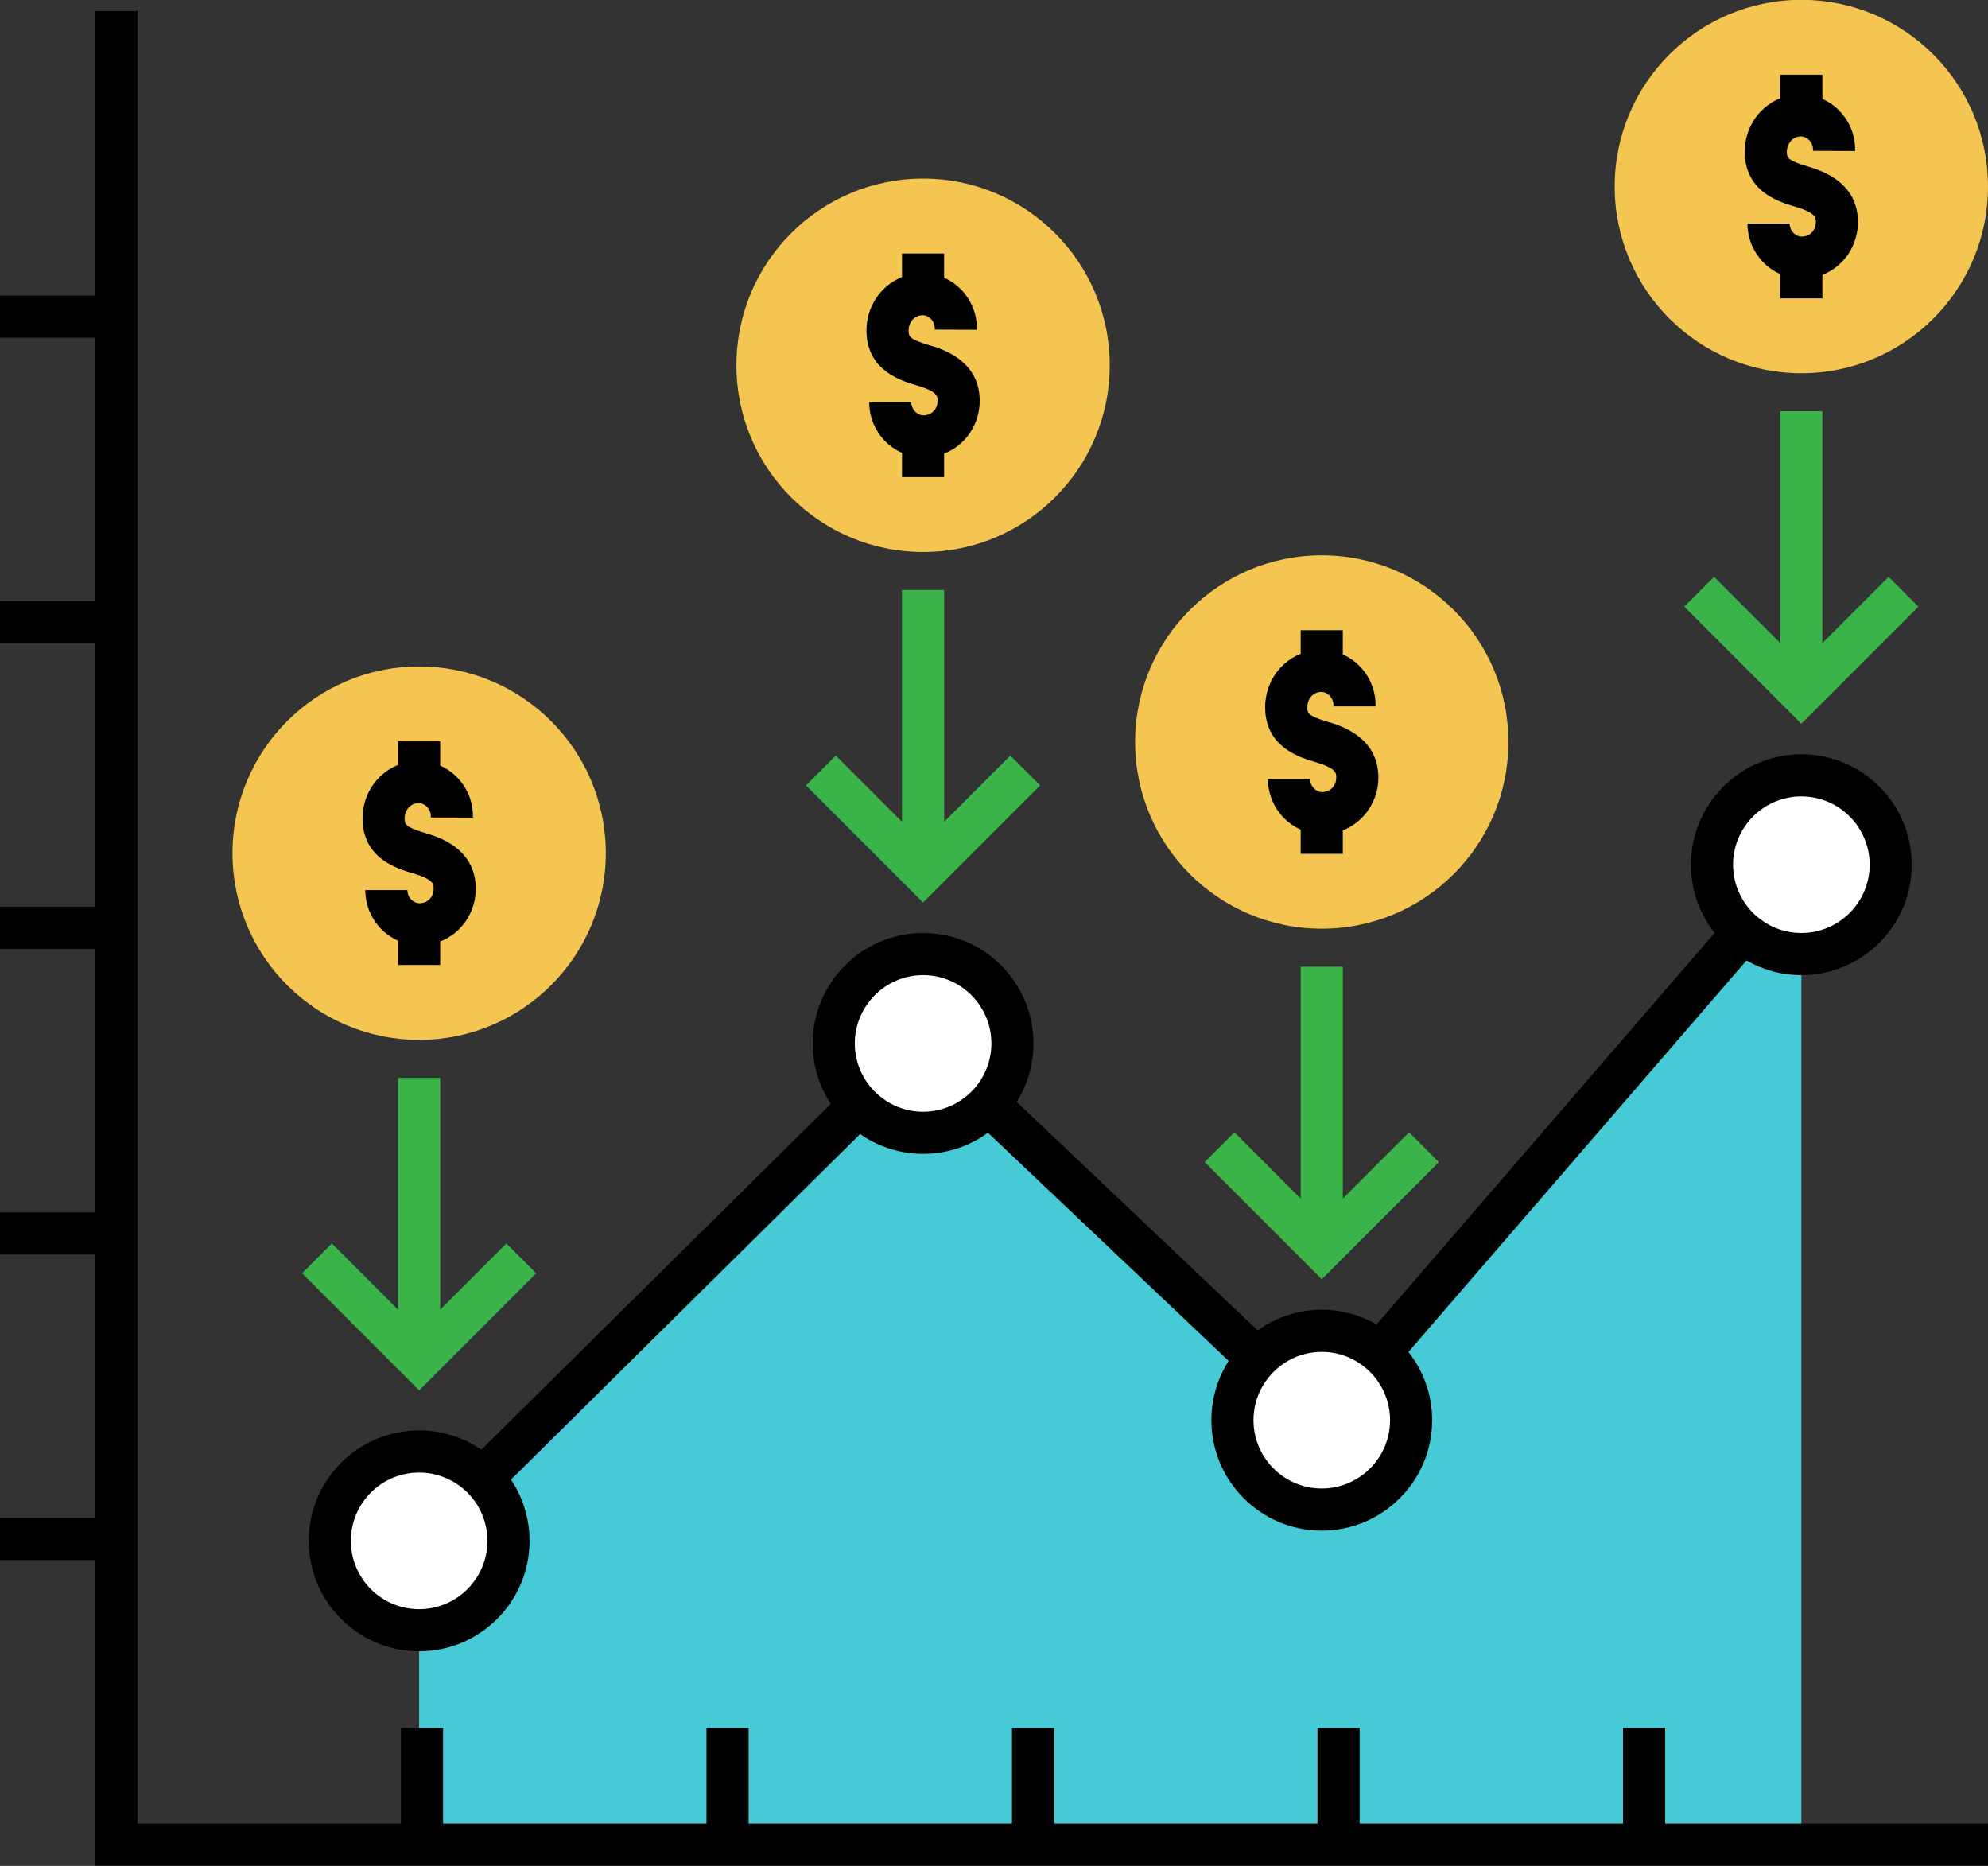
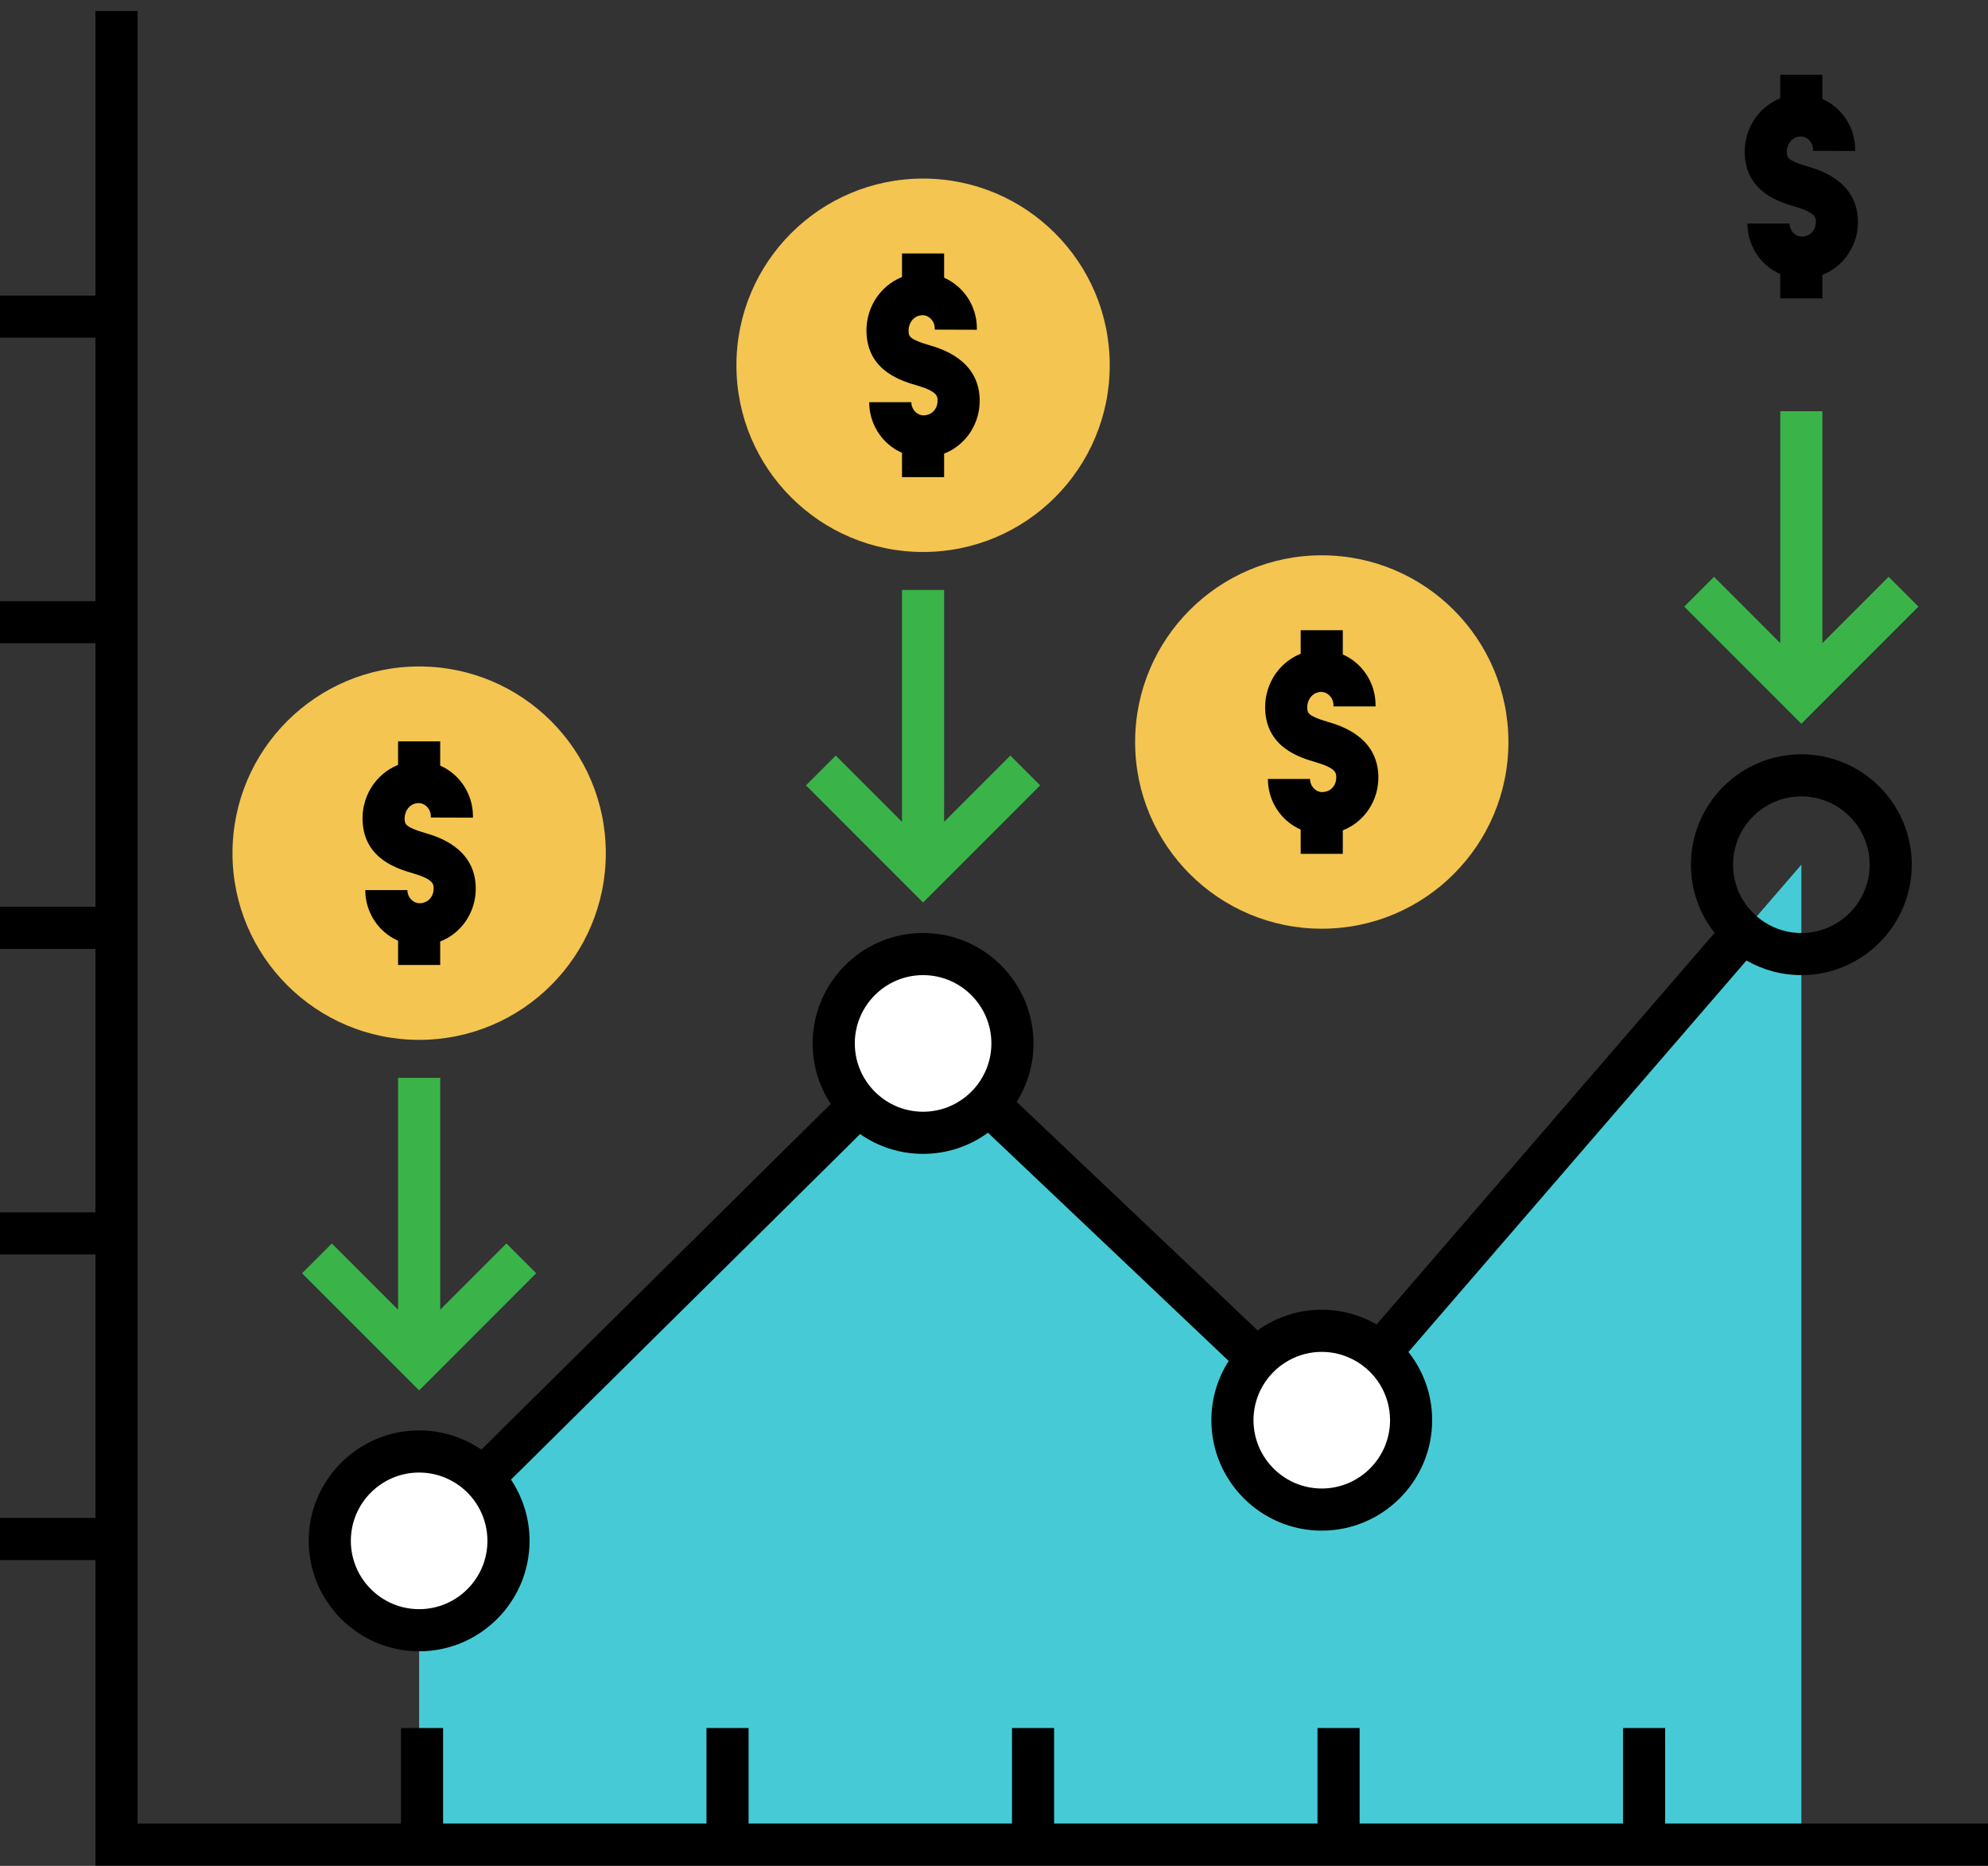
<svg xmlns="http://www.w3.org/2000/svg" fill="#000000" height="442.9" preserveAspectRatio="xMidYMid meet" version="1" viewBox="20.0 34.6 472.0 442.9" width="472" zoomAndPan="magnify">
  <rect x="20.0" y="34.6" width="472.0" height="442.9" fill="#333333" stroke="none" />
  <g>
    <g>
      <g id="change1_1">
        <path d="M119.512 472.44L119.512 400.343 238.368 281.486 333.82 371.702 447.684 239.851 447.684 472.44z" fill="#46cbd6" />
      </g>
      <g id="change2_1">
        <circle cx="119.515" cy="237.112" fill="#f4c551" r="44.317" />
      </g>
      <g id="change3_1">
        <path d="M140.24 329.758L124.512 345.485 124.512 290.446 114.512 290.446 114.512 345.485 98.784 329.758 91.712 336.828 119.512 364.628 147.311 336.828z" fill="#3ab449" />
      </g>
      <g id="change2_2">
        <circle cx="239.161" cy="121.305" fill="#f4c551" r="44.317" />
      </g>
      <g id="change3_2">
        <path d="M259.886 213.95L244.157 229.678 244.157 174.639 234.157 174.639 234.157 229.678 218.429 213.95 211.358 221.021 239.157 248.82 266.956 221.021z" fill="#3ab449" />
      </g>
      <g id="change2_3">
        <circle cx="333.82" cy="210.728" fill="#f4c551" r="44.316" />
      </g>
      <g id="change3_3">
-         <path d="M354.545 303.374L338.816 319.102 338.816 264.062 328.816 264.062 328.816 319.102 313.088 303.374 306.018 310.444 333.816 338.244 361.615 310.444z" fill="#3ab449" />
+         <path d="M354.545 303.374z" fill="#3ab449" />
      </g>
      <g id="change2_4">
-         <circle cx="447.683" cy="78.877" fill="#f4c551" r="44.317" />
-       </g>
+         </g>
      <g id="change3_4">
        <path d="M468.408 171.522L452.68 187.25 452.68 132.211 442.68 132.211 442.68 187.25 426.951 171.522 419.881 178.593 447.68 206.393 475.479 178.593z" fill="#3ab449" />
      </g>
      <g id="change4_1">
        <circle cx="119.515" cy="400.343" fill="#ffffff" r="21.214" />
      </g>
      <g id="change4_2">
        <circle cx="239.161" cy="282.279" fill="#ffffff" r="21.214" />
      </g>
      <g id="change4_3">
        <circle cx="333.82" cy="371.702" fill="#ffffff" r="21.214" />
      </g>
      <g id="change4_4">
-         <circle cx="447.683" cy="239.851" fill="#ffffff" r="21.214" />
-       </g>
+         </g>
    </g>
    <g id="change5_1">
      <path d="M415.345 467.44L415.345 444.778 405.345 444.778 405.345 467.44 342.808 467.44 342.808 444.778 332.808 444.778 332.808 467.44 270.271 467.44 270.271 444.778 260.271 444.778 260.271 467.44 197.735 467.44 197.735 444.778 187.735 444.778 187.735 467.44 125.199 467.44 125.199 444.778 115.199 444.778 115.199 467.44 52.662 467.44 52.662 37.222 42.662 37.222 42.662 104.758 20 104.758 20 114.758 42.662 114.758 42.662 177.295 20 177.295 20 187.295 42.662 187.295 42.662 249.831 20 249.831 20 259.831 42.662 259.831 42.662 322.367 20 322.367 20 332.367 42.662 332.367 42.662 394.904 20 394.904 20 404.904 42.662 404.904 42.662 477.44 492 477.44 492 467.44z" fill="inherit" />
      <path d="M118.104,241.91c4.796,1.407,4.828,2.573,4.854,3.509c0.045,1.623-0.873,2.994-2.288,3.415 c-0.226,0.067-0.456,0.116-0.678,0.145c-1.046,0.14-1.817-0.377-2.177-0.695c-0.691-0.608-1.088-1.484-1.088-2.403h-10 c0,3.791,1.633,7.403,4.48,9.91c0.999,0.879,2.117,1.576,3.304,2.103v5.761h10v-5.575c5.176-2.008,8.604-7.181,8.443-12.938 c-0.262-9.371-9.123-11.972-12.035-12.826c-4.683-1.374-4.752-2.149-4.832-3.047c-0.173-1.938,0.98-3.648,2.671-3.978 c0.097-0.019,0.194-0.034,0.291-0.046c1.044-0.136,1.803,0.383,2.16,0.7c0.688,0.609,1.081,1.485,1.078,2.4l-0.001,0.302l10,0.033 l0.001-0.305c0.01-3.786-1.609-7.399-4.443-9.912c-1.006-0.893-2.134-1.606-3.333-2.139v-5.753h-10v5.593 c-5.438,2.163-8.937,7.787-8.385,13.99C106.88,238.616,114.46,240.841,118.104,241.91z" fill="inherit" />
      <path d="M237.75,126.103c4.796,1.407,4.828,2.573,4.854,3.509c0.045,1.623-0.874,2.994-2.288,3.415 c-0.226,0.067-0.456,0.116-0.678,0.145c-1.055,0.139-1.817-0.377-2.177-0.695c-0.691-0.608-1.088-1.484-1.088-2.403h-10 c0,3.791,1.633,7.403,4.48,9.91c0.999,0.879,2.117,1.576,3.304,2.103v5.761h10v-5.575c5.176-2.008,8.604-7.18,8.442-12.938 c-0.261-9.371-9.123-11.972-12.035-12.826c-4.683-1.374-4.752-2.149-4.832-3.047c-0.172-1.938,0.981-3.648,2.669-3.977 c0.098-0.02,0.196-0.035,0.293-0.047c1.05-0.139,1.804,0.384,2.161,0.7c0.688,0.609,1.081,1.485,1.078,2.4l-0.001,0.301l10,0.033 l0.001-0.304c0.01-3.786-1.609-7.399-4.443-9.912c-1.006-0.893-2.134-1.606-3.333-2.138v-5.754h-10v5.593 c-5.437,2.162-8.937,7.787-8.385,13.99C226.526,122.809,234.106,125.033,237.75,126.103z" fill="inherit" />
      <path d="M332.408,215.526c4.797,1.407,4.829,2.572,4.855,3.508c0.045,1.622-0.874,2.994-2.288,3.415 c-0.229,0.068-0.455,0.116-0.678,0.145c-1.056,0.138-1.817-0.377-2.179-0.694c-0.69-0.608-1.087-1.484-1.087-2.403h-10 c0,3.791,1.633,7.403,4.479,9.909c0.999,0.879,2.118,1.577,3.305,2.104v5.76h10v-5.575c5.175-2.007,8.604-7.181,8.443-12.938 c-0.262-9.37-9.124-11.971-12.035-12.825c-4.683-1.375-4.752-2.15-4.832-3.048c-0.173-1.938,0.98-3.647,2.696-3.981 c0.089-0.018,0.178-0.03,0.267-0.042c1.045-0.125,1.803,0.384,2.159,0.7c0.688,0.609,1.081,1.486,1.078,2.418v0.301h10v-0.286 c0.011-3.787-1.608-7.401-4.442-9.914c-1.006-0.892-2.134-1.605-3.334-2.137v-5.754h-10v5.593 c-5.438,2.162-8.938,7.785-8.385,13.99C321.187,212.231,328.766,214.457,332.408,215.526z" fill="inherit" />
      <path d="M446.271,83.675c4.796,1.407,4.828,2.572,4.854,3.509c0.045,1.622-0.873,2.994-2.287,3.415 c-0.226,0.067-0.456,0.116-0.679,0.145c-1.057,0.138-1.816-0.377-2.178-0.695c-0.691-0.608-1.088-1.484-1.088-2.403h-10 c0,3.791,1.633,7.403,4.48,9.91c0.998,0.879,2.117,1.577,3.305,2.103v5.761h10v-5.576c5.176-2.008,8.604-7.182,8.442-12.937 c-0.26-9.371-9.122-11.972-12.034-12.826c-4.684-1.374-4.752-2.149-4.832-3.047c-0.173-1.938,0.98-3.648,2.668-3.977 c0.098-0.02,0.194-0.035,0.294-0.047c1.05-0.134,1.804,0.384,2.16,0.7c0.688,0.61,1.081,1.485,1.078,2.4l-0.001,0.301l10,0.033 l0.001-0.303c0.011-3.786-1.608-7.399-4.442-9.913c-1.007-0.893-2.134-1.606-3.334-2.139v-5.753h-10v5.593 c-5.438,2.162-8.938,7.786-8.385,13.99C435.048,80.381,442.629,82.605,446.271,83.675z" fill="inherit" />
      <path d="M119.52,426.561c14.45,0,26.21-11.761,26.21-26.22c0-5.37-1.63-10.37-4.41-14.53l82.89-82.021 c4.24,2.961,9.4,4.7,14.95,4.7c5.76,0,11.08-1.86,15.41-5.02l57.149,54.17c-2.6,4.06-4.109,8.89-4.109,14.06 c0,14.46,11.76,26.221,26.21,26.221c14.449,0,26.21-11.761,26.21-26.221c0-6.1-2.101-11.729-5.63-16.189l80.26-92.93 c3.84,2.219,8.29,3.479,13.02,3.479c14.46,0,26.221-11.75,26.221-26.21c0-14.45-11.761-26.21-26.221-26.21 c-14.449,0-26.21,11.76-26.21,26.21c0,6.109,2.101,11.73,5.62,16.189l-80.25,92.931c-3.84-2.22-8.29-3.48-13.02-3.48 c-5.67,0-10.931,1.81-15.221,4.9l-57.21-54.24c2.53-4.021,3.99-8.78,3.99-13.87c0-14.46-11.76-26.22-26.22-26.22 c-14.45,0-26.21,11.76-26.21,26.22c0,5.29,1.58,10.23,4.29,14.35l-82.96,82.07c-4.2-2.88-9.29-4.57-14.76-4.57 c-14.46,0-26.22,11.761-26.22,26.211C93.3,414.8,105.06,426.561,119.52,426.561z M431.47,239.851c0-8.94,7.271-16.21,16.21-16.21 c8.94,0,16.221,7.27,16.221,16.21c0,8.939-7.28,16.21-16.221,16.21c-2.229,0-4.359-0.45-6.29-1.271 c-3.159-1.34-5.81-3.64-7.569-6.539C432.33,245.8,431.47,242.921,431.47,239.851z M333.82,355.49c2.229,0,4.359,0.45,6.29,1.28 c3.159,1.33,5.81,3.63,7.569,6.529c1.49,2.451,2.351,5.33,2.351,8.4c0,8.94-7.271,16.221-16.21,16.221 c-8.94,0-16.21-7.28-16.21-16.221c0-2.5,0.569-4.869,1.579-6.979c1.48-3.08,3.891-5.62,6.881-7.25 C328.37,356.21,331.01,355.49,333.82,355.49z M222.95,282.28c0-8.939,7.27-16.22,16.21-16.22c8.94,0,16.22,7.28,16.22,16.22 c0,2.41-0.53,4.7-1.489,6.76c-1.421,3.11-3.811,5.69-6.781,7.36c-2.35,1.33-5.06,2.09-7.95,2.09c-2.77,0-5.37-0.7-7.65-1.92 c-3-1.61-5.43-4.14-6.93-7.21C223.54,287.221,222.95,284.82,222.95,282.28z M119.52,384.13c2.68,0,5.21,0.66,7.44,1.82 c3.03,1.561,5.5,4.051,7.03,7.1c1.11,2.19,1.74,4.671,1.74,7.291c0,8.939-7.27,16.22-16.21,16.22c-8.95,0-16.22-7.28-16.22-16.22 C103.3,391.4,110.57,384.13,119.52,384.13z" fill="inherit" />
    </g>
  </g>
</svg>